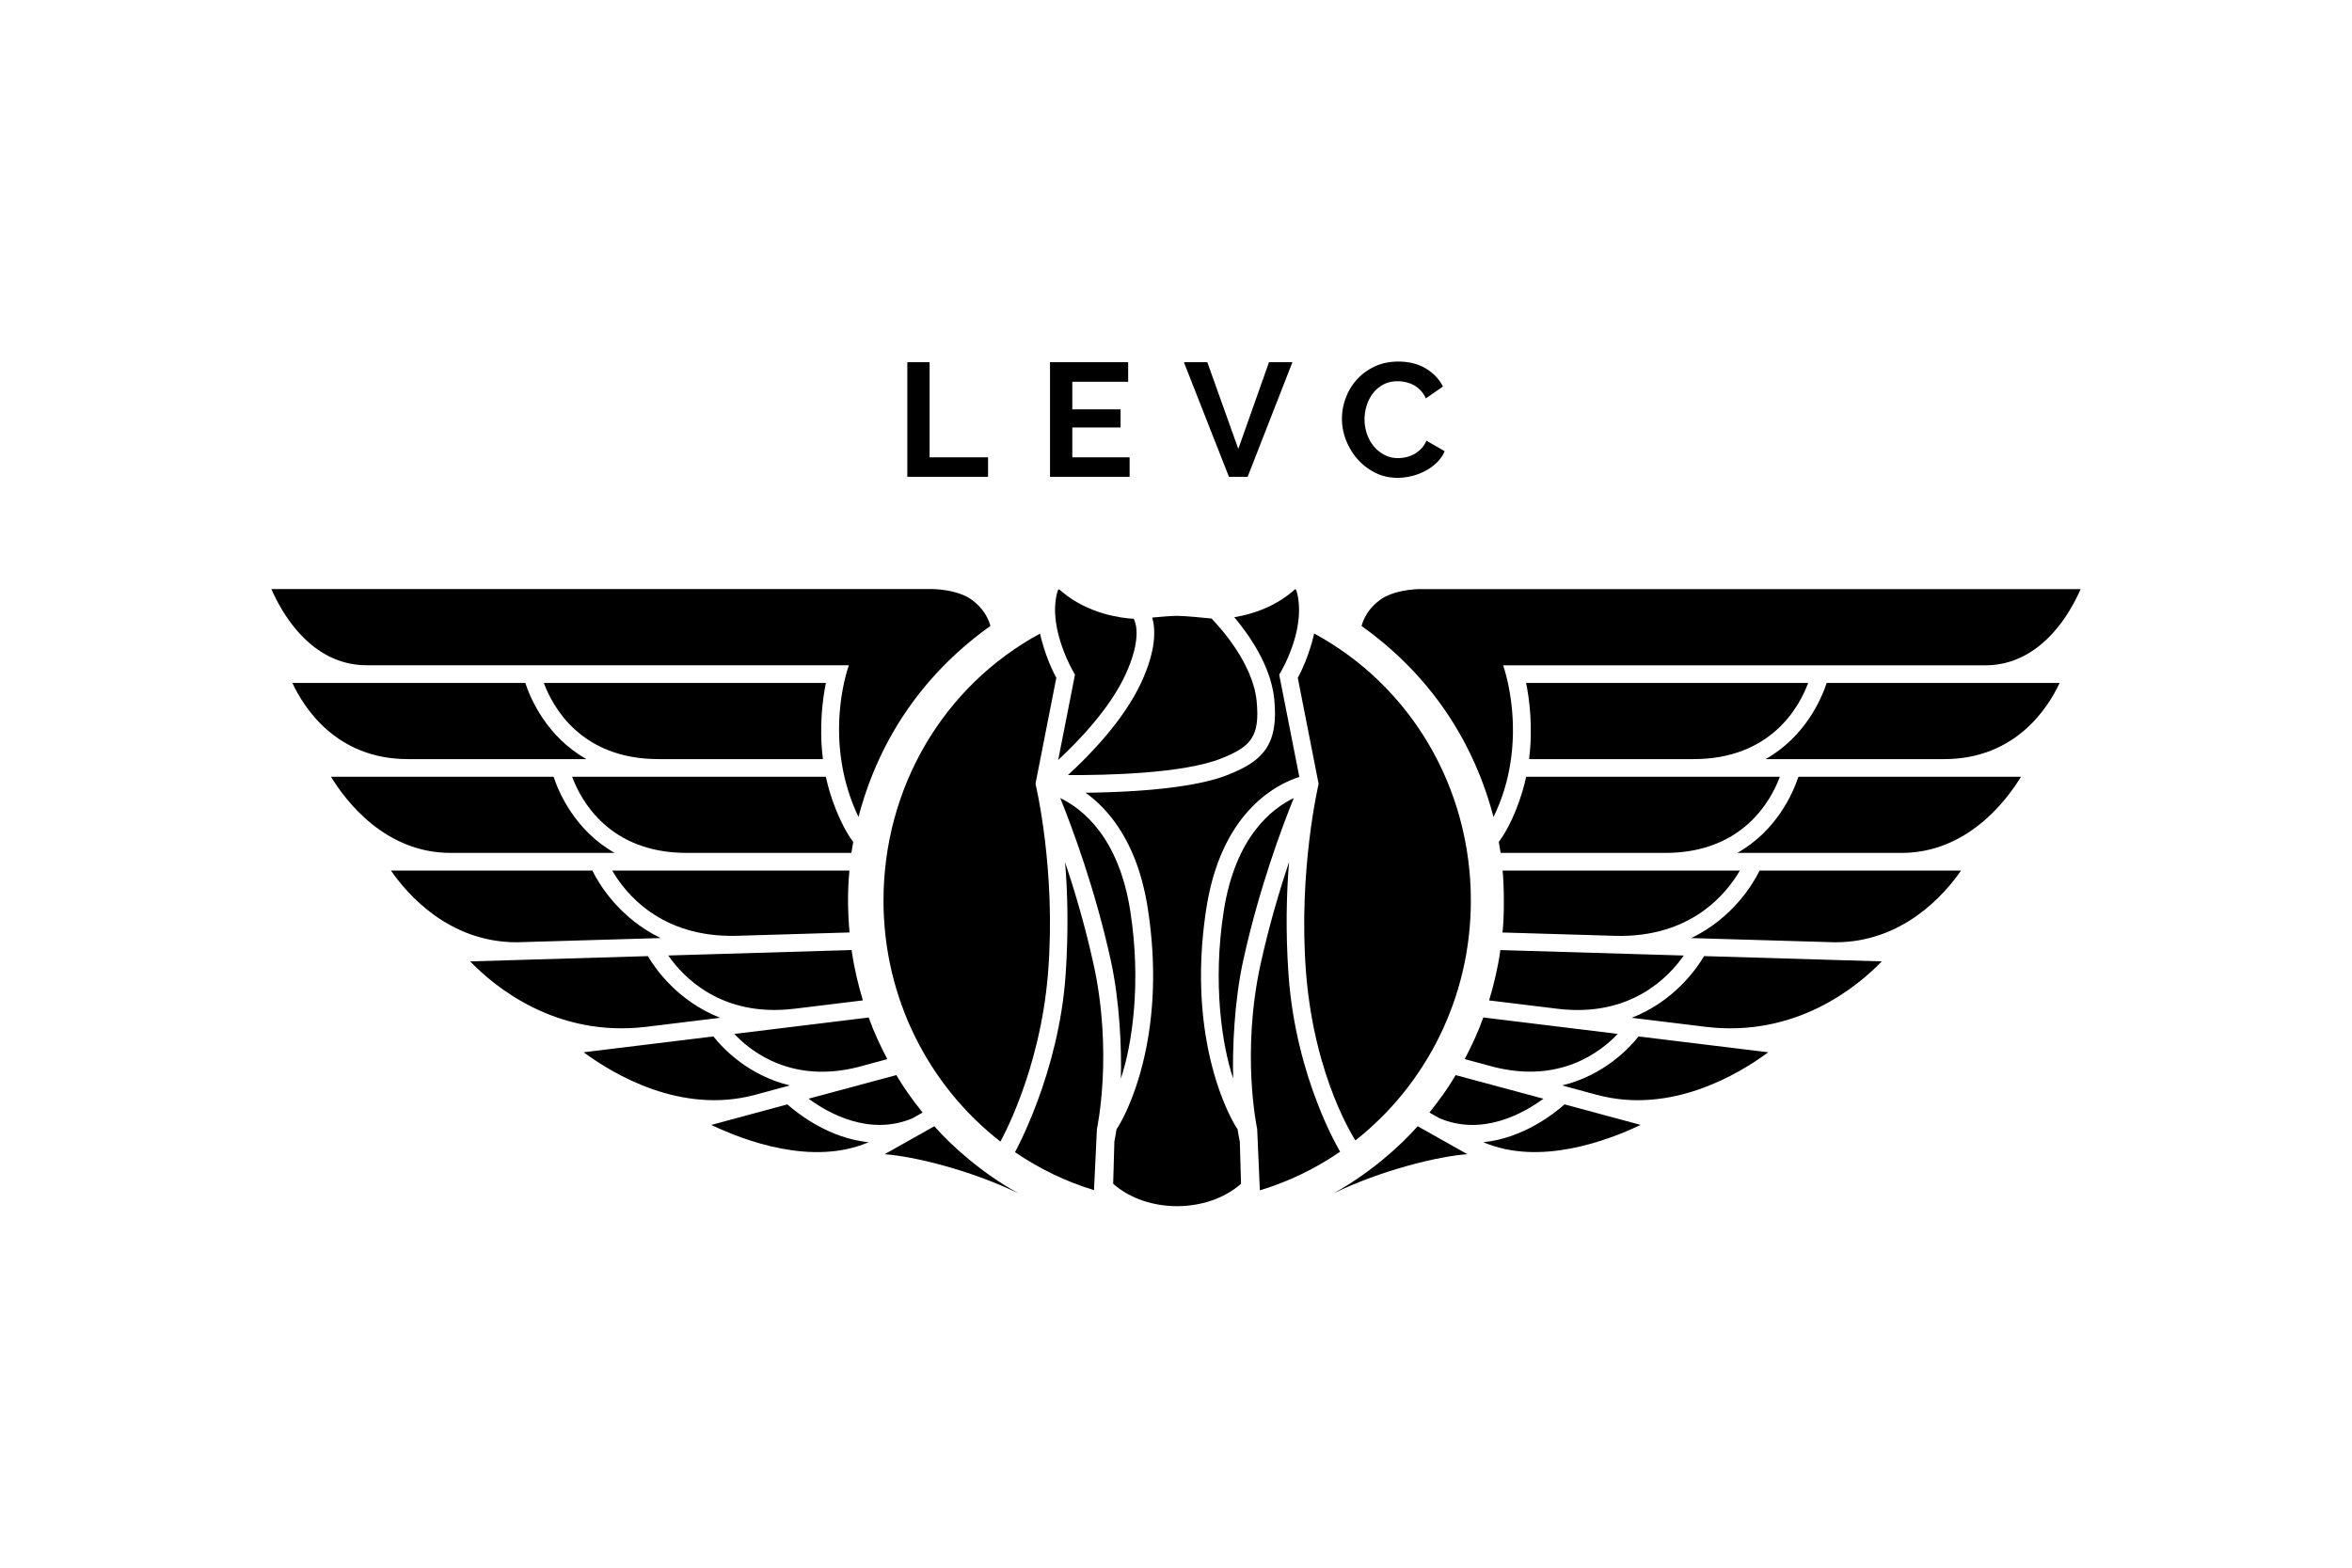
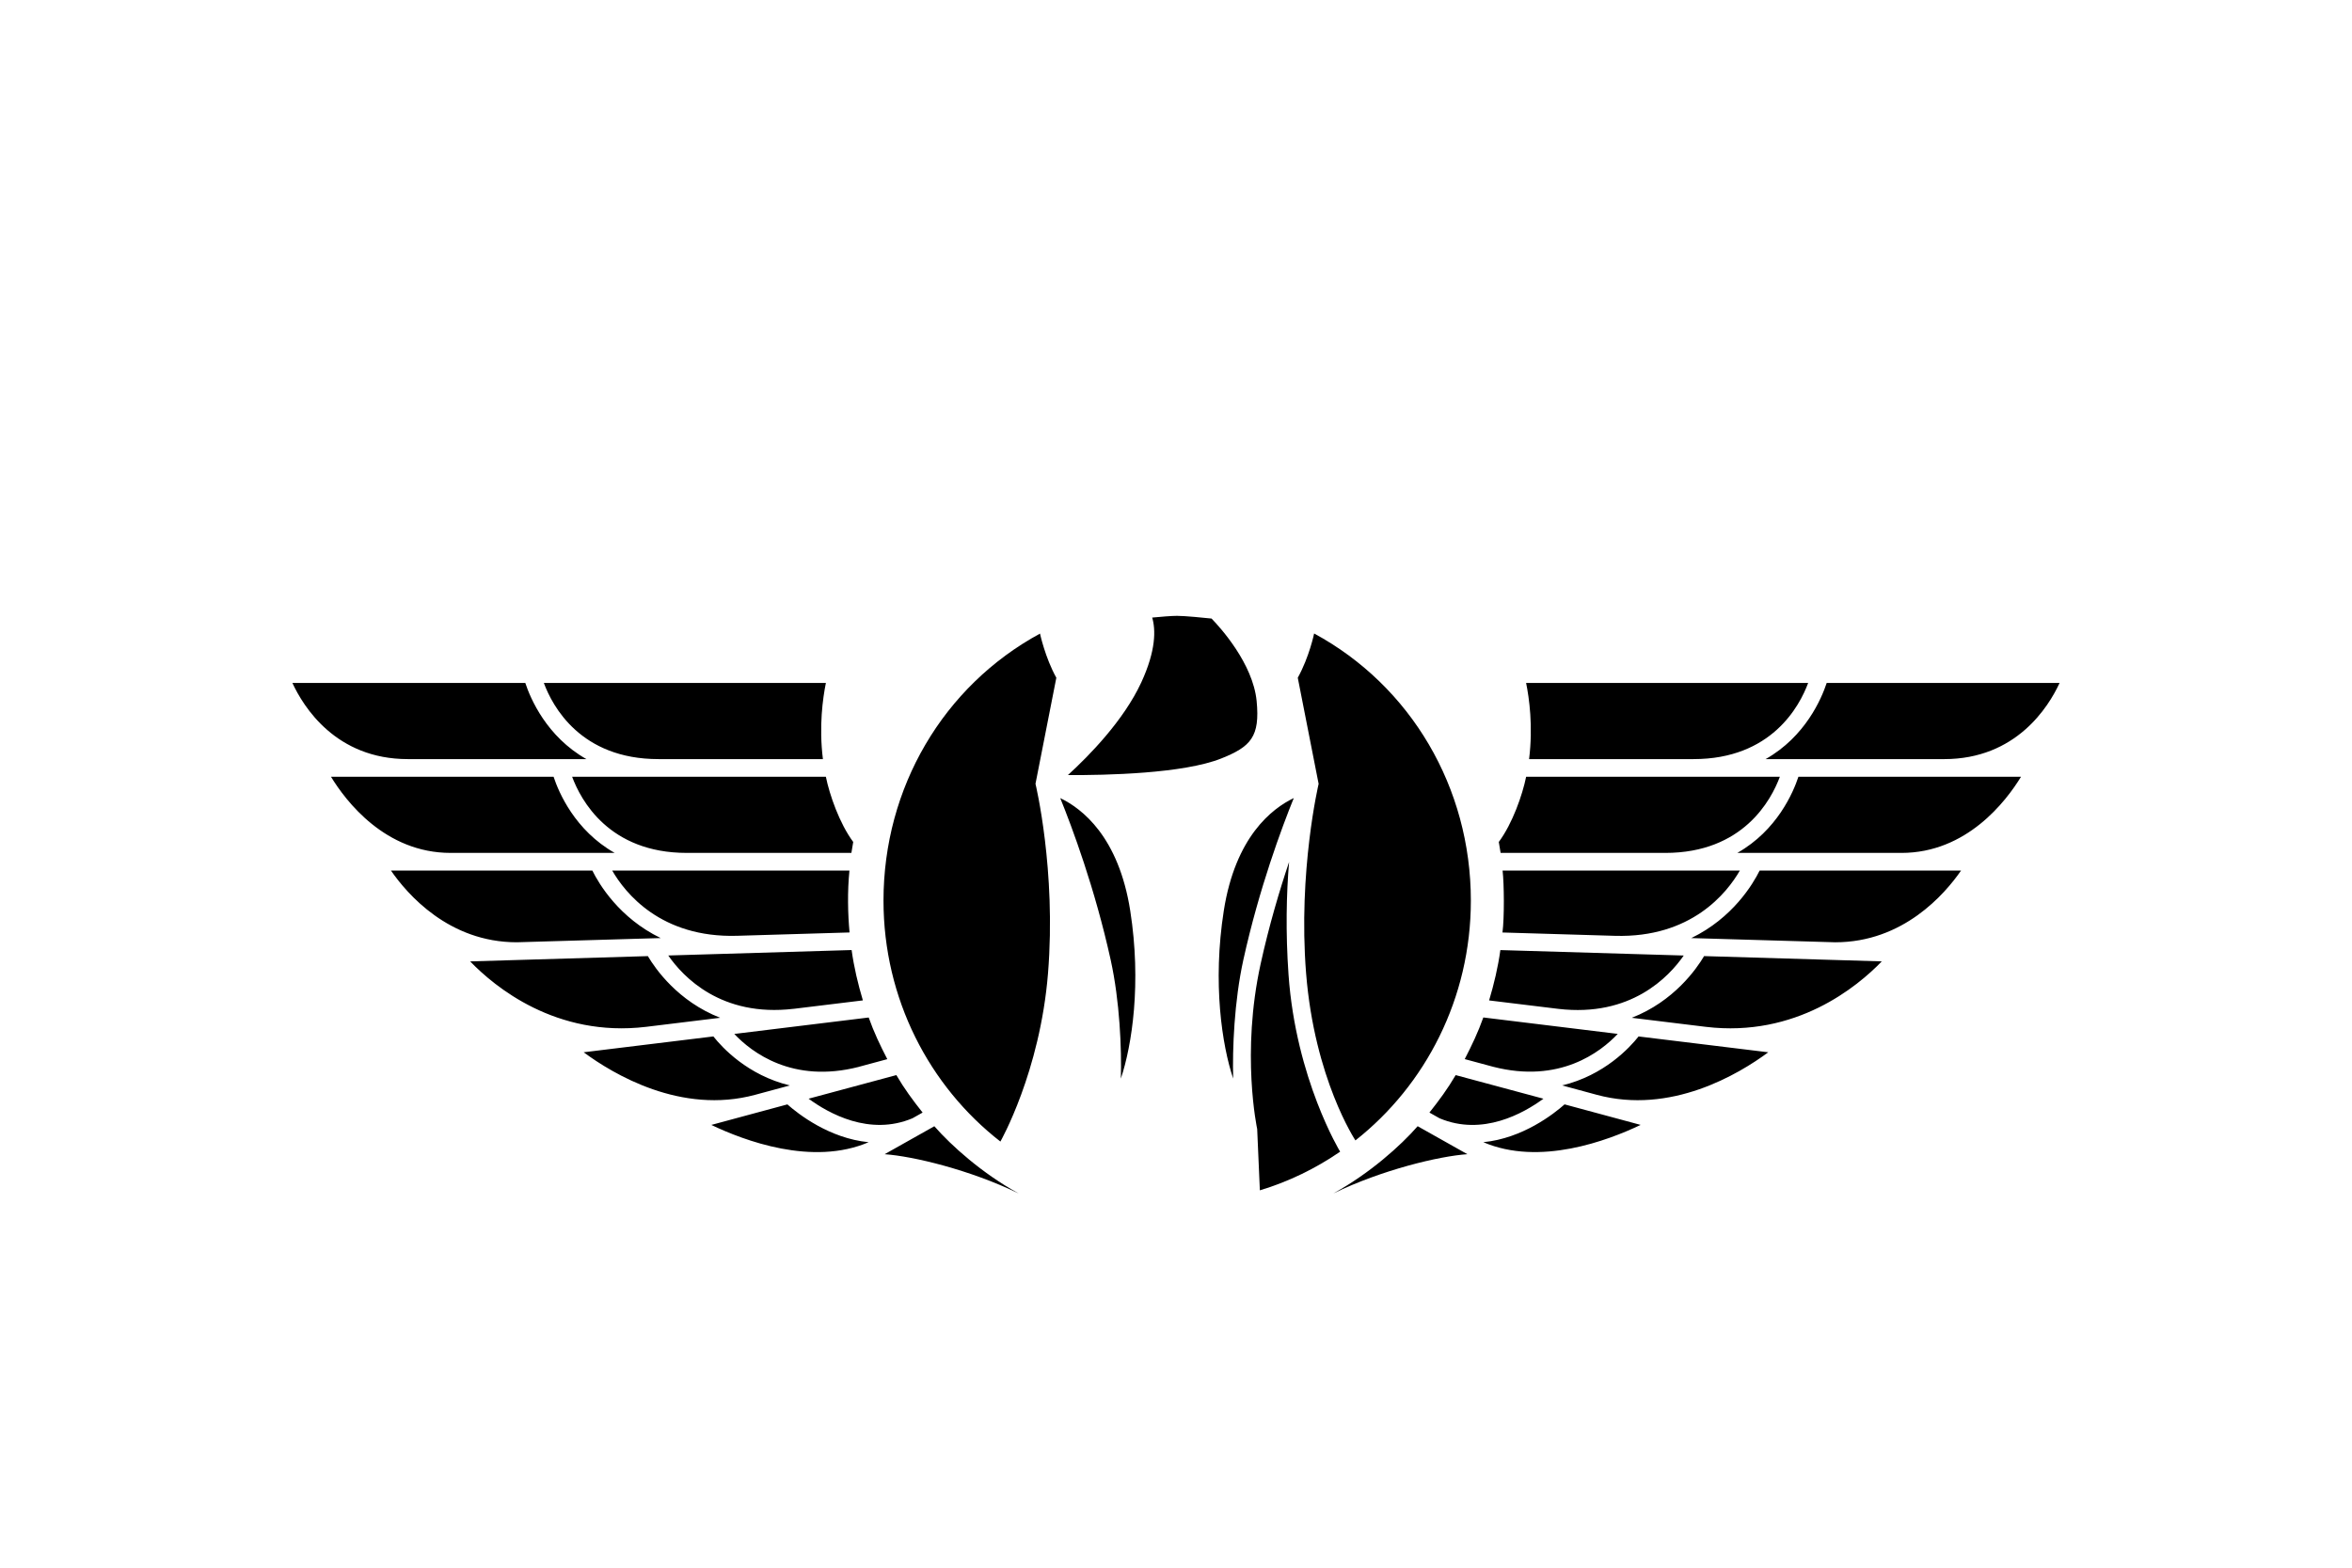
<svg xmlns="http://www.w3.org/2000/svg" height="800" width="1200" viewBox="-9.922 -7.721 85.99 46.325">
  <g stroke-width="2.653">
    <path d="M38.288 15.439s-.756 3.197-.459 6.927c.308 3.866 1.804 6.114 1.804 6.114 2.564-2.02 4.22-5.199 4.22-8.769 0-4.131-2.189-7.848-5.73-9.768 0 0-.175.855-.598 1.619l.762 3.878zM22.379 19.711c0 3.595 1.68 6.793 4.274 8.811 0 0 1.45-2.542 1.741-6.156.305-3.773-.458-6.926-.458-6.926l.762-3.878c-.41-.738-.597-1.615-.597-1.615-3.536 1.92-5.722 5.636-5.722 9.764zm1.859 8.251l-1.818 1.023c1.038.072 3.124.571 4.901 1.435-1.34-.737-2.464-1.75-3.083-2.458zm-.8-.291l.371-.209c-.364-.459-.664-.865-.96-1.37l-3.208.863c.729.535 2.228 1.378 3.797.716zm-1.962-1.881l1.042-.281c-.262-.506-.489-.983-.68-1.523l-4.914.601c.632.669 2.13 1.826 4.553 1.204zM9.961 11.752c.315.852 1.345 2.785 4.192 2.785h6.011c-.15-1.202-.003-2.236.109-2.785zm5.226 6.215h6.018c.018-.114.047-.281.067-.4-.504-.681-.865-1.722-1-2.385h-9.277c.316.852 1.346 2.785 4.192 2.785zm1.838 3.031l4.113-.122c-.063-.671-.082-1.503-.004-2.264h-8.674c.47.814 1.773 2.467 4.566 2.386zm2.066 2.671l2.534-.309c-.181-.607-.323-1.203-.412-1.841-.596.018-6.703.199-6.703.199.538.777 1.933 2.262 4.581 1.95zm-7.574-9.132c-1.456-.825-2.046-2.215-2.234-2.785H.768c.403.871 1.587 2.785 4.221 2.785h6.529zm-.043 3.43h1.077c-1.456-.825-2.046-2.215-2.234-2.785H2.179c.545.893 1.982 2.785 4.373 2.785zm2.759 3.114c-1.516-.734-2.256-1.977-2.499-2.469H4.371c.597.864 2.117 2.623 4.6 2.623.029 0 5.263-.154 5.263-.154zm-.533 3.246l2.709-.331c-1.545-.602-2.371-1.791-2.645-2.255l-6.497.193c.891.923 3.136 2.789 6.433 2.393zm3.989 2.485l1.266-.342c-1.545-.373-2.478-1.39-2.796-1.792l-4.742.579c1.082.8 3.562 2.289 6.272 1.555zm4.146 1.734c-1.441-.141-2.582-1.039-2.97-1.383l-1.008.272c-0.0 0-1.773.479-1.773.479 1.198.573 3.697 1.516 5.751.632zm20.073-.585c-.619.708-1.743 1.721-3.083 2.458 1.778-.863 3.864-1.363 4.901-1.435zm4.598-1.006l-3.208-.863c-.297.505-.596.911-.96 1.37l.371.209c1.569.662 3.068-.18 3.797-.716zm2.717-2.37l-4.914-.601c-.192.54-.419 1.017-.68 1.523l1.042.281c2.423.622 3.921-.534 4.553-1.204zm6.962-12.833H45.873c.112.548.259 1.583.109 2.785h6.011c2.847 0 3.877-1.933 4.192-2.785zm-1.034 3.43h-9.277c-.135.663-.496 1.705-1 2.385.021.118.049.285.067.4h6.018c2.845 0 3.875-1.933 4.191-2.785zm-1.464 3.431h-8.674c.057.493.067 1.715-.004 2.264l4.112.122c2.793.081 4.096-1.572 4.566-2.386zm-2.051 3.106s-6.107-.181-6.704-.199c-.089.637-.231 1.234-.412 1.841l2.534.309c2.649.311 4.043-1.174 4.581-1.95zm2.992-7.182h6.529c2.634 0 3.818-1.914 4.22-2.785h-8.515c-.188.57-.777 1.96-2.233 2.785zm-1.034 3.43h6c2.391 0 3.828-1.892 4.373-2.785H55.829c-.188.57-.778 1.96-2.234 2.785zm-1.682 3.114s5.234.154 5.263.154c2.483 0 4.003-1.759 4.6-2.623h-7.364c-.243.492-.983 1.735-2.499 2.469zm-2.177 2.915l2.709.331c3.297.396 5.541-1.47 6.433-2.394l-6.497-.193c-.274.464-1.1 1.653-2.645 2.256zm-2.545 2.473l1.265.343c2.71.734 5.19-.754 6.272-1.555l-4.742-.579c-.318.402-1.25 1.418-2.795 1.792zm-2.881 2.076c2.054.884 4.552-.059 5.751-.632l-2.781-.751c-.388.344-1.528 1.242-2.97 1.383zm-6.93-12.584c-.799.383-2.136 1.417-2.559 4.119-.415 2.65-.064 4.924.343 6.138-.03-1.088.038-2.82.371-4.336.579-2.627 1.414-4.858 1.845-5.921z" />
    <path d="M36.139 30.306c1.054-.318 2.042-.799 2.935-1.414 0 0-1.617-2.652-1.887-6.475-.109-1.542-.078-2.962.021-4.12-.352 1.047-.733 2.329-1.04 3.725-.72 3.277-.132 6.014-.127 6.042l.098 2.242zm-4.739-10.224c-.423-2.702-1.76-3.736-2.559-4.119.431 1.062 1.266 3.293 1.845 5.921.333 1.516.401 3.248.371 4.336.407-1.214.758-3.488.343-6.138zm-2.279-4.961c1.403.007 4.221-.054 5.608-.608 1.081-.432 1.419-.796 1.292-2.1-.135-1.375-1.334-2.693-1.648-3.016-.274-.029-.973-.099-1.263-.099-.2 0-.593.033-.907.063.128.44.145 1.192-.398 2.369-.643 1.392-1.908 2.682-2.683 3.39z" />
-     <path d="M28.766 8.341c-.011.022-.028.065-.048.149-.329 1.346.661 2.959.661 2.959l-.613 3.119c.742-.689 1.884-1.875 2.454-3.108.572-1.24.413-1.843.311-2.053-.448-.025-1.652-.171-2.624-.988-.059-.05-.118-.114-.14-.077zm1.289 13.681c-.307-1.394-.687-2.673-1.038-3.719.099 1.157.126 2.574.021 4.114-.246 3.613-1.852 6.493-1.852 6.493.881.602 1.852 1.074 2.889 1.389l.107-2.236c.006-.027.594-2.764-.126-6.042z" />
-     <path d="M35.404 28.517a8.407 8.407 0 01-.078-.444c-.321-.464-1.882-3.354-1.141-8.091.556-3.553 2.603-4.54 3.397-4.792l-.736-3.742s.981-1.554.661-2.958c-.019-.085-.038-.128-.049-.149-.023-.041-.081.028-.14.078-.709.597-1.544.835-2.116.93.529.625 1.342 1.767 1.463 3.001.166 1.696-.441 2.261-1.695 2.762-1.304.52-3.66.638-5.204.654.88.633 1.904 1.859 2.273 4.216.741 4.737-.82 7.627-1.141 8.092a8.485 8.485 0 01-.078.444l-.044 1.547c1.271 1.117 3.471 1.068 4.674.001l-.044-1.547zM3.473 11.106h17.641s-1.006 2.696.351 5.547c.757-2.893 2.421-5.271 4.822-6.984-.055-.214-.215-.611-.67-.95-.527-.393-1.428-.399-1.437-.399H0c.378.865 1.441 2.774 3.473 2.785zm62.673-2.785H41.964c-.009 0-.909.006-1.437.399-.455.339-.614.736-.669.95 2.401 1.713 4.065 4.091 4.822 6.984 1.361-2.784.352-5.547.352-5.547h17.641c2.032-.011 3.095-1.919 3.473-2.785zM26.202 3.501h-2.137V.024h-.815v4.191h2.951m5.176-.714h-2.095v-1.092h1.765v-.661h-1.765V.738h2.042V.024h-2.857v4.191h2.91m4.315-0L37.329.024h-.856l-1.122 3.17L34.218.024h-.856l1.647 4.191m4.702-.646c.179.203.393.367.64.493.248.126.521.189.821.189.169 0 .342-.022.519-.065a2.139 2.139 0 00.499-.189 1.83 1.83 0 00.419-.304 1.259 1.259 0 00.286-.416l-.667-.384c-.047.114-.11.211-.189.292a1.097 1.097 0 01-.257.198 1.124 1.124 0 01-.292.112 1.317 1.317 0 01-.295.035c-.181 0-.347-.039-.499-.118a1.249 1.249 0 01-.39-.313c-.108-.13-.192-.28-.251-.452a1.617 1.617 0 01-.089-.534c0-.165.025-.332.077-.499.051-.167.127-.317.227-.449.1-.132.226-.239.378-.322.151-.083.33-.124.534-.124.094 0 .191.011.289.033.098.022.193.056.283.103.09.047.175.111.254.192.079.081.145.18.201.298l.625-.431c-.138-.271-.347-.492-.629-.661C41.926.085 41.592 0 41.206 0c-.327 0-.618.061-.874.183-.256.122-.472.281-.649.478-.177.197-.312.42-.404.67-.093.25-.139.503-.139.758 0 .268.05.53.151.788.101.258.24.488.419.691z" />
  </g>
</svg>